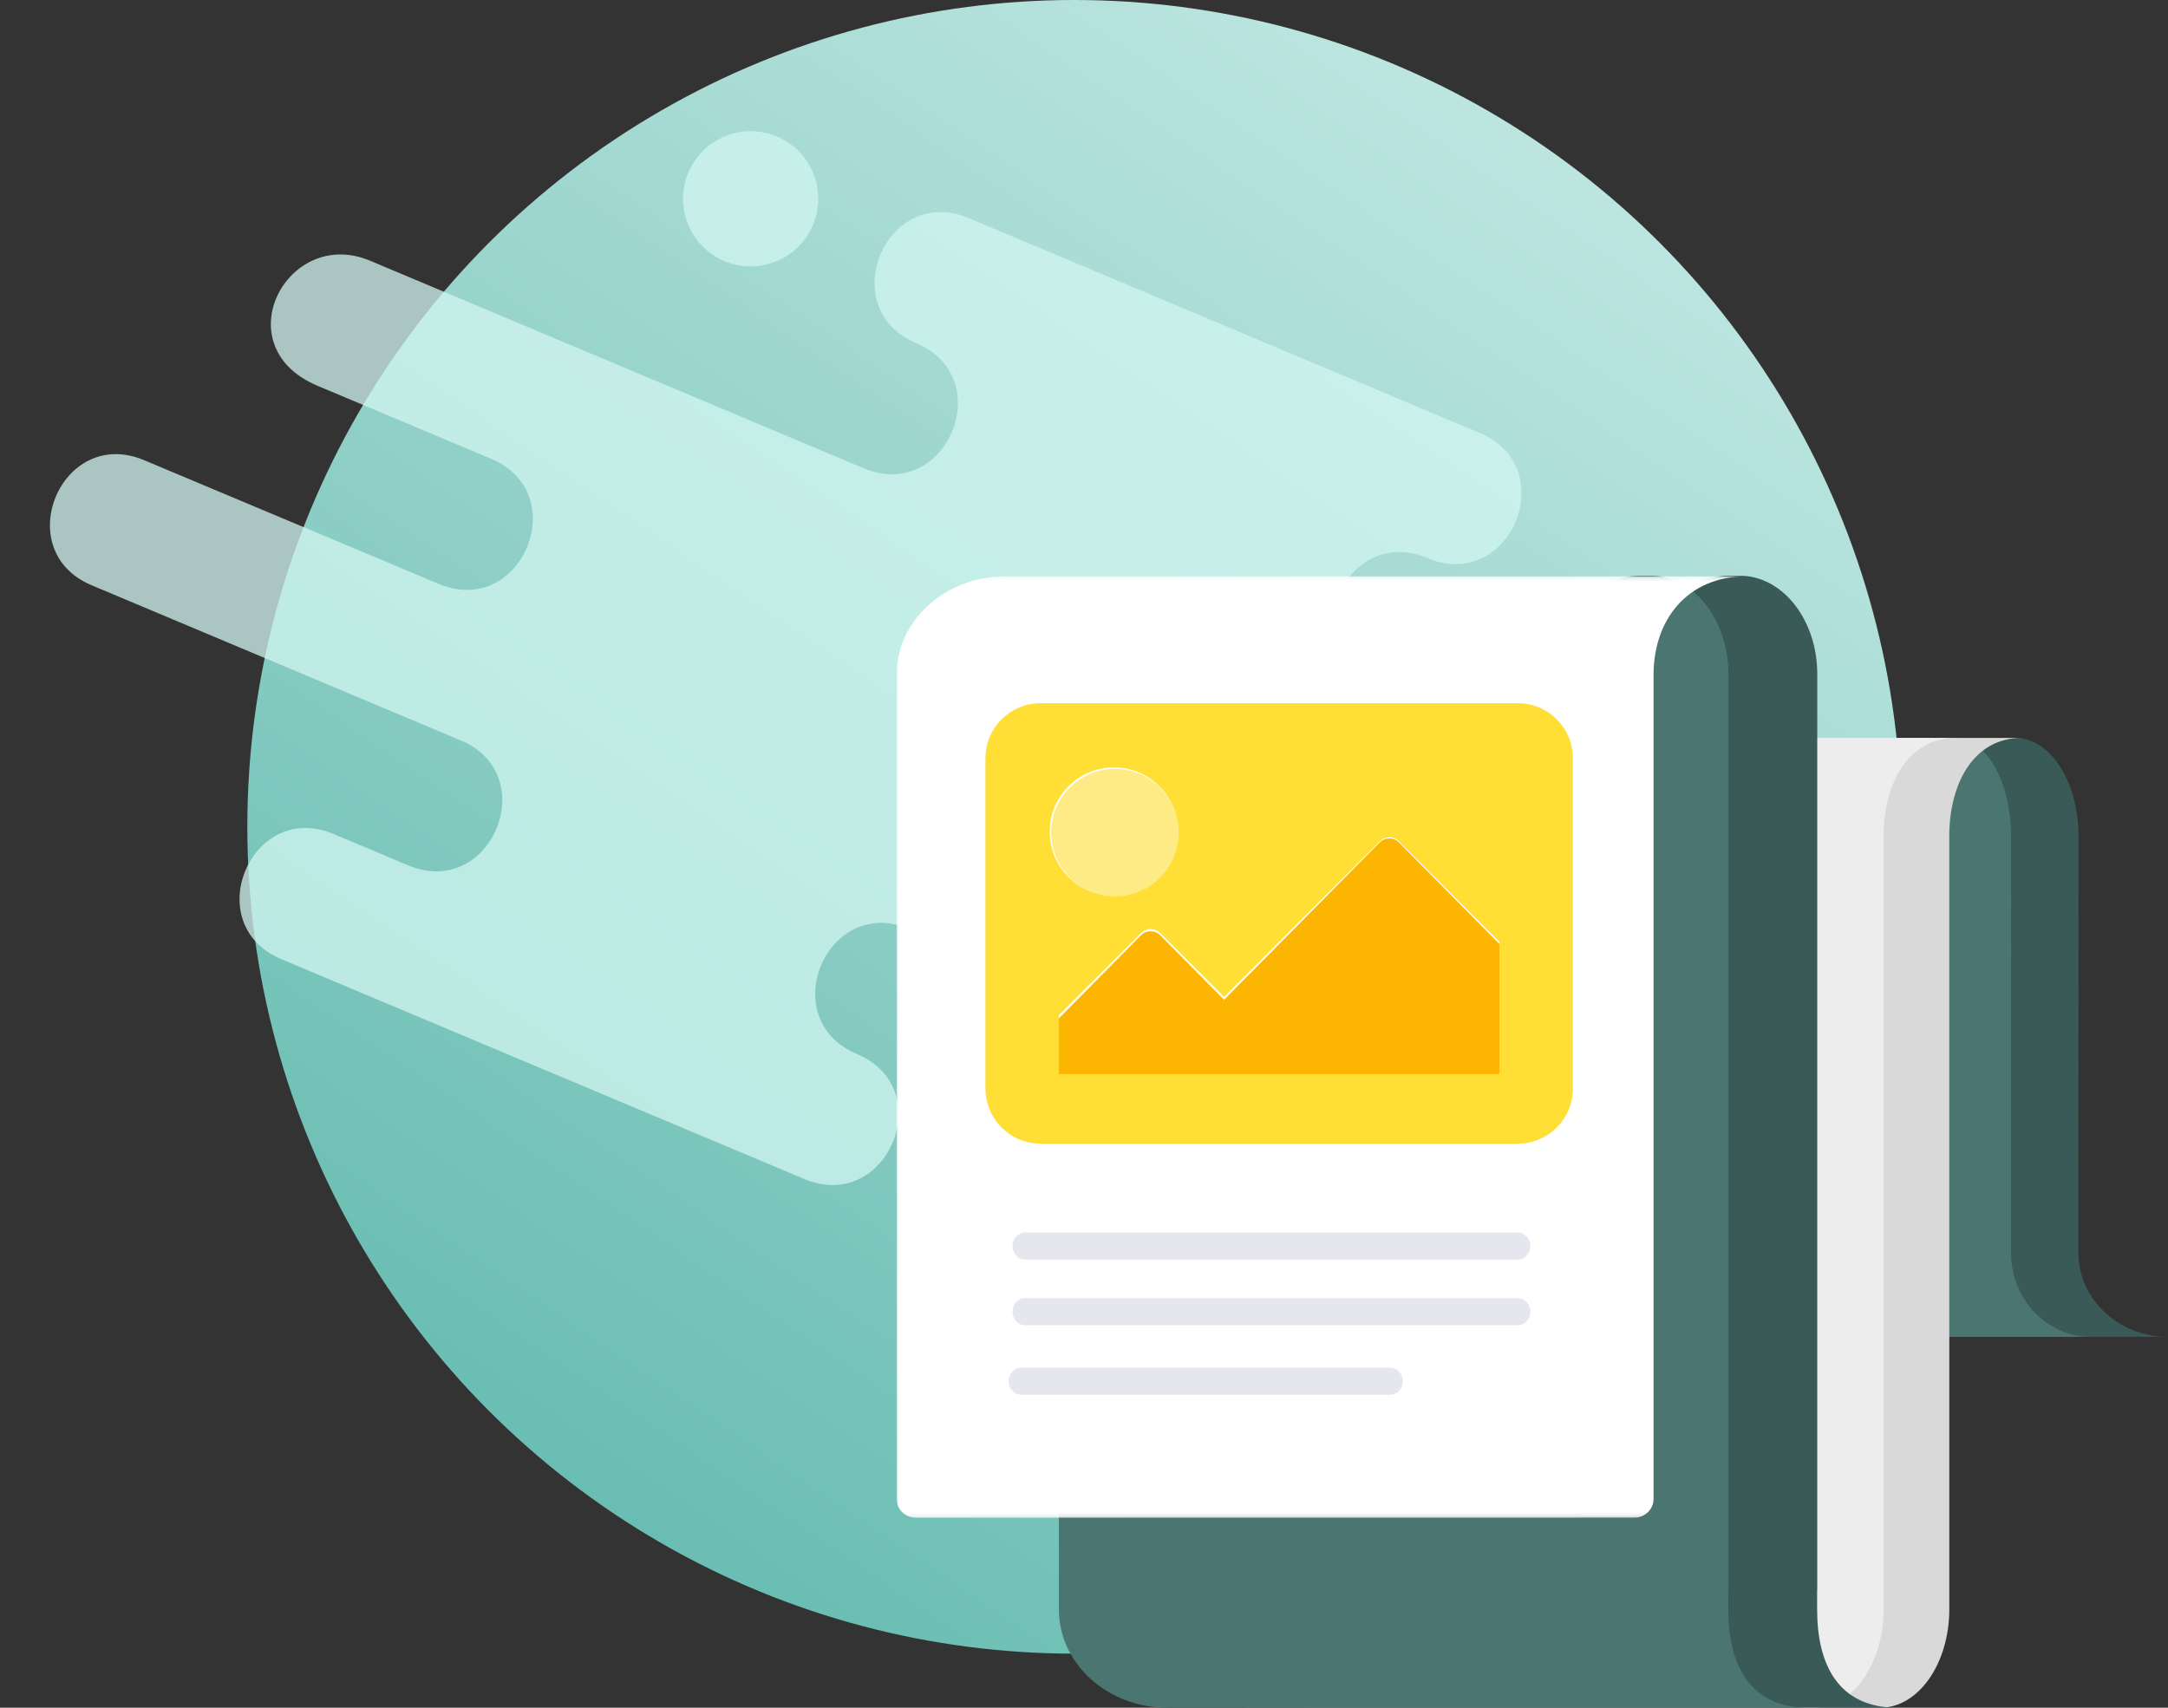
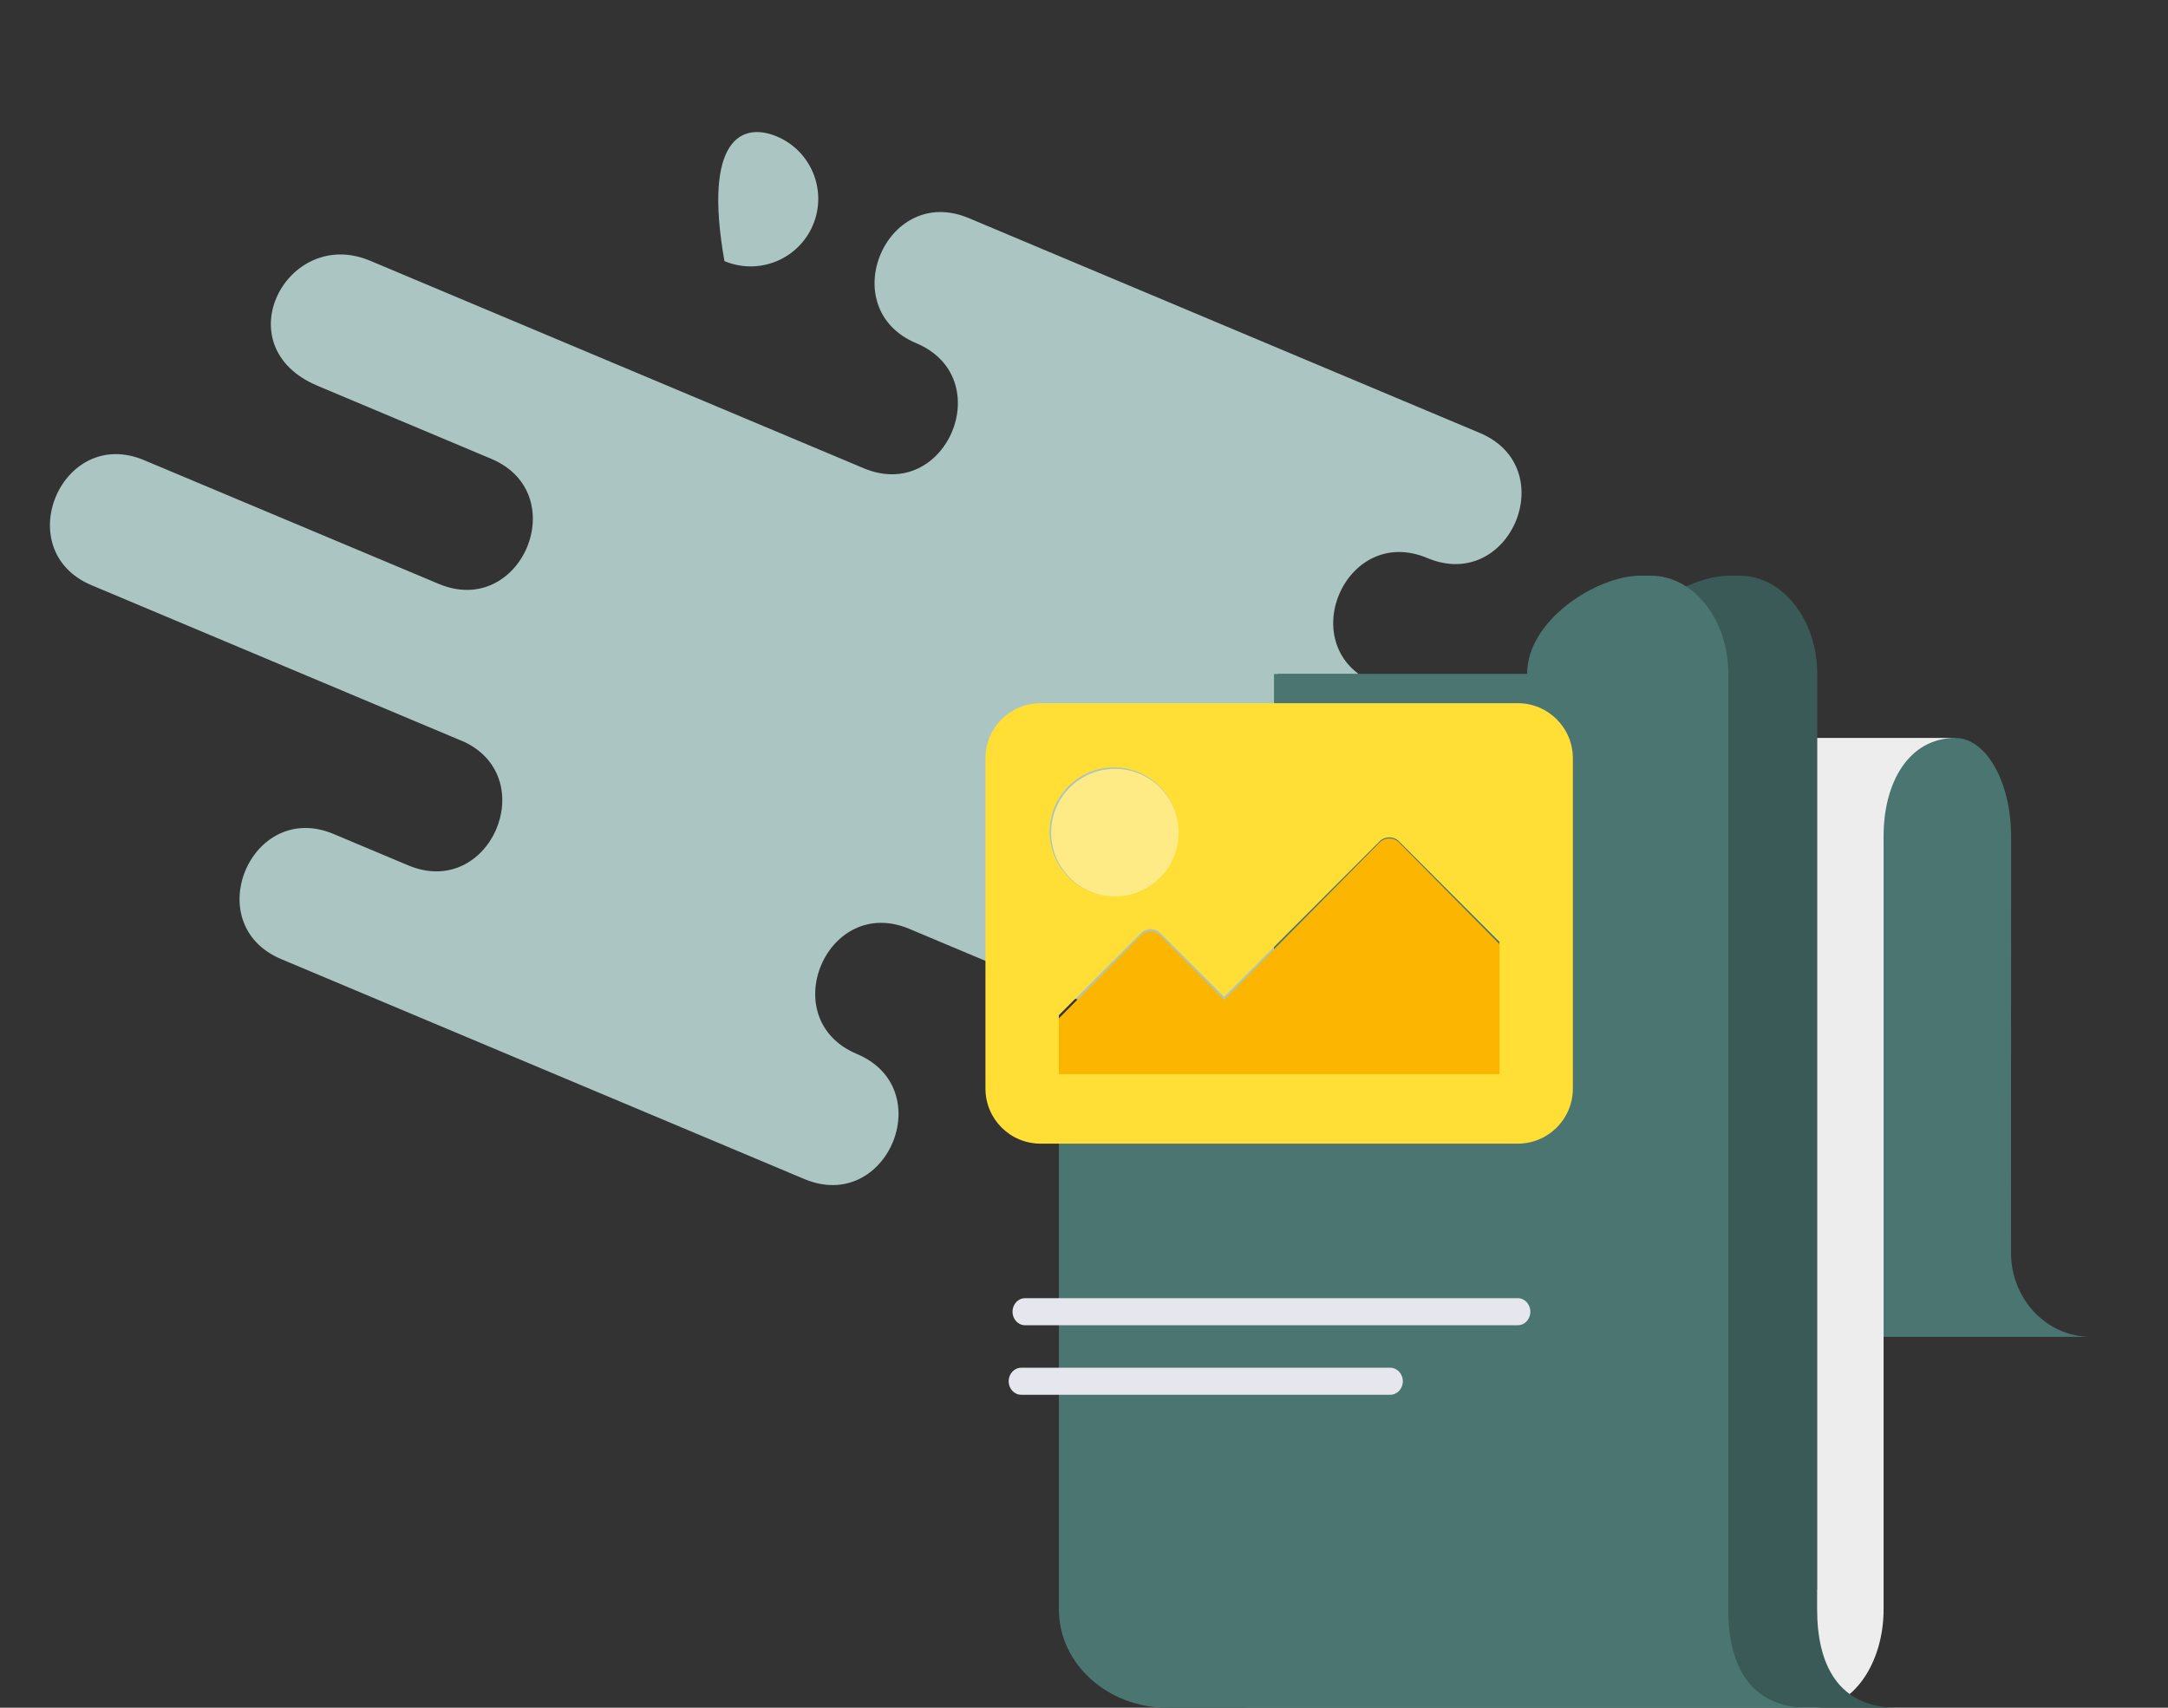
<svg xmlns="http://www.w3.org/2000/svg" xmlns:xlink="http://www.w3.org/1999/xlink" width="561px" height="442px" viewBox="0 0 561 442" version="1.1">
  <rect x="0" y="0" width="561" height="442" fill="#333333" stroke="none" />
  <title>Computer Icon</title>
  <defs>
    <linearGradient x1="75.74%" y1="93.256%" x2="18.679%" y2="9.164%" id="linearGradient-1">
      <stop stop-color="#69BDB2" offset="0%" />
      <stop stop-color="#BEE6E1" offset="100%" />
    </linearGradient>
    <polygon id="path-2" points="0 0.157 219.999 0.157 219.999 243.849 0 243.849" />
  </defs>
  <g id="Welcome" stroke="none" stroke-width="1" fill="none" fill-rule="evenodd">
    <g id="TM---Printing" transform="translate(-1000, -1162)">
      <g id="Content-Section-2" transform="translate(380, 1162)">
        <g id="Computer-Icon" transform="translate(620, 0)">
-           <circle id="Oval-Copy" fill="url(#linearGradient-1)" transform="translate(278, 214) scale(-1, 1) translate(-278, -214) " cx="278" cy="214" r="214" />
-           <path d="M206.024,64.21 C197.9,58.977 195.557,48.149 200.79,40.025 C206.023,31.9 216.851,29.557 224.975,34.79 C233.1,40.023 235.444,50.851 230.21,58.975 C224.977,67.1 214.149,69.444 206.024,64.21 M383.024,263.21 C374.9,257.978 372.557,247.149 377.79,239.025 C383.023,230.9 393.851,228.556 401.975,233.79 C410.1,239.023 412.443,249.851 407.21,257.975 C401.977,266.099 391.149,268.443 383.024,263.21 M371.809,171.485 C391.322,184.063 410.323,154.542 390.81,141.963 L270.21,64.224 C250.697,51.645 231.695,81.166 251.208,93.745 C270.721,106.323 251.72,135.844 232.207,123.266 L115.727,48.183 C96.215,35.604 74.547,63.407 96.726,77.704 C107.889,84.899 137.107,103.734 137.698,104.115 C157.211,116.693 138.21,146.215 118.697,133.636 C95.537,118.705 72.353,103.803 49.191,88.872 C29.678,76.294 10.677,105.815 30.19,118.393 L118.235,175.148 C136.122,188.066 117.44,216.367 98.263,204.005 L80.705,192.687 C61.192,180.108 42.191,209.63 61.704,222.208 L185.136,301.773 C204.649,314.351 223.65,284.83 204.137,272.252 C184.624,259.674 203.626,230.152 223.139,242.731 L325.859,308.945 C345.373,321.523 364.374,292.002 344.861,279.424 L312.201,258.371 L312.207,258.375 L312.201,258.371 C292.688,245.793 311.69,216.272 331.203,228.85 L337.927,233.184 C357.44,245.763 376.442,216.241 356.928,203.663 L352.807,201.006 C333.294,188.428 352.296,158.907 371.809,171.485" id="Fill-1" fill="#D2F6F1" opacity="0.751" transform="translate(216, 172) rotate(-10) translate(-216, -172) " />
+           <path d="M206.024,64.21 C206.023,31.9 216.851,29.557 224.975,34.79 C233.1,40.023 235.444,50.851 230.21,58.975 C224.977,67.1 214.149,69.444 206.024,64.21 M383.024,263.21 C374.9,257.978 372.557,247.149 377.79,239.025 C383.023,230.9 393.851,228.556 401.975,233.79 C410.1,239.023 412.443,249.851 407.21,257.975 C401.977,266.099 391.149,268.443 383.024,263.21 M371.809,171.485 C391.322,184.063 410.323,154.542 390.81,141.963 L270.21,64.224 C250.697,51.645 231.695,81.166 251.208,93.745 C270.721,106.323 251.72,135.844 232.207,123.266 L115.727,48.183 C96.215,35.604 74.547,63.407 96.726,77.704 C107.889,84.899 137.107,103.734 137.698,104.115 C157.211,116.693 138.21,146.215 118.697,133.636 C95.537,118.705 72.353,103.803 49.191,88.872 C29.678,76.294 10.677,105.815 30.19,118.393 L118.235,175.148 C136.122,188.066 117.44,216.367 98.263,204.005 L80.705,192.687 C61.192,180.108 42.191,209.63 61.704,222.208 L185.136,301.773 C204.649,314.351 223.65,284.83 204.137,272.252 C184.624,259.674 203.626,230.152 223.139,242.731 L325.859,308.945 C345.373,321.523 364.374,292.002 344.861,279.424 L312.201,258.371 L312.207,258.375 L312.201,258.371 C292.688,245.793 311.69,216.272 331.203,228.85 L337.927,233.184 C357.44,245.763 376.442,216.241 356.928,203.663 L352.807,201.006 C333.294,188.428 352.296,158.907 371.809,171.485" id="Fill-1" fill="#D2F6F1" opacity="0.751" transform="translate(216, 172) rotate(-10) translate(-216, -172) " />
          <g id="Group-28" transform="translate(232, 149)">
-             <path d="M329,197 L329,197 C316.194,197 305.813,187.25 305.816,175.224 L305.839,82.364 L305.839,67.445 C305.839,53.392 298.573,42 289.611,42 L287.382,42 C278.419,42 263.715,53.392 263.715,67.445 L257.545,67.445 L193.008,67.445 L193.008,157.439 L148,157.439 L148,197 L329,197 Z" id="Fill-1" fill="#3A5A57" />
            <path d="M309,197 L309,197 C297.609,197 288.375,187.25 288.378,175.224 L288.398,82.364 L288.398,67.445 C288.398,53.392 281.935,42 273.963,42 L271.981,42 C264.008,42 250.929,53.392 250.929,67.445 L245.44,67.445 L188.035,67.445 L188.035,157.439 L148,157.439 L148,197 L309,197 Z" id="Fill-3" fill="#4B7571" />
-             <path d="M291,42 L143.082,42 C131.084,42 121.357,53.405 121.357,67.474 L121.357,68.73 L121.306,68.73 L121.306,113.799 L121.306,267.526 C121.306,281.595 115.873,293 106,293 L254.53,293 C264.403,293 272.407,281.595 272.407,267.526 L272.407,113.799 L272.407,68.73 L272.399,68.73 L272.399,67.474 C272.399,53.405 279.002,42 291,42" id="Fill-5" fill="#D9D9D9" />
            <path d="M274,42 L126.082,42 C114.084,42 104.357,53.405 104.357,67.474 L104.357,68.73 L104.306,68.73 L104.306,113.799 L104.306,267.526 C104.306,281.595 98.873,293 89,293 L237.53,293 C247.403,293 255.407,281.595 255.407,267.526 L255.407,113.799 L255.407,68.73 L255.399,68.73 L255.399,67.474 C255.399,53.405 262.002,42 274,42" id="Fill-7" fill="#EDEDED" />
            <path d="M238.207,267.549 L238.207,262.428 L238.242,262.428 L238.242,40.373 L238.242,25.451 C238.242,11.395 229.255,0 218.168,0 L215.412,0 C204.325,0 186.137,11.395 186.137,25.451 L178.504,25.451 L98.674,25.451 L98.674,115.466 L43,115.466 L43,267.549 C43,281.605 55.57,293 71.076,293 L259,293 C243.494,293 238.207,281.605 238.207,267.549" id="Fill-9" fill="#3A5A57" />
            <path d="M215.21,267.549 L215.21,262.428 L215.245,262.428 L215.245,40.373 L215.245,25.451 C215.245,11.395 206.259,0 195.174,0 L192.418,0 C181.333,0 163.148,11.395 163.148,25.451 L155.516,25.451 L97.665,25.451 L97.665,115.466 L42,115.466 L42,267.549 C42,281.605 54.568,293 70.072,293 L236,293 C220.496,293 215.21,281.605 215.21,267.549" id="Fill-11" fill="#4B7571" />
            <g id="Group-15">
              <mask id="mask-3" fill="white">
                <use xlink:href="#path-2" />
              </mask>
              <g id="Clip-14" />
-               <path d="M5.089,243.849 L190.832,243.825 C193.618,243.824 195.877,241.657 195.877,238.984 L195.877,178.463 L195.877,90.955 L195.877,25.663 C195.877,11.577 204.439,0.157 219.999,0.157 L28.173,0.157 C12.613,0.157 -1.83639399e-05,11.577 -1.83639399e-05,25.663 L-1.83639399e-05,90.955 L-1.83639399e-05,178.463 L-1.83639399e-05,238.984 C0.01,241.674 2.285,243.849 5.089,243.849" id="Fill-13" fill="#FFFFFF" mask="url(#mask-3)" />
            </g>
-             <path d="M160.762,177 L33.239,177 C31.45,177 30,175.433 30,173.5 C30,171.567 31.45,170 33.239,170 L160.762,170 C162.55,170 164,171.567 164,173.5 C164,175.433 162.55,177 160.762,177" id="Fill-16" fill="#E6E6EE" />
            <path d="M160.762,194 L33.239,194 C31.45,194 30,192.433 30,190.5 C30,188.567 31.45,187 33.239,187 L160.762,187 C162.55,187 164,188.567 164,190.5 C164,192.433 162.55,194 160.762,194" id="Fill-18" fill="#E6E6EE" />
            <path d="M127.735,212 L32.266,212 C30.462,212 29,210.433 29,208.5 C29,206.567 30.462,205 32.266,205 L127.735,205 C129.538,205 131,206.567 131,208.5 C131,210.433 129.538,212 127.735,212" id="Fill-20" fill="#E6E6EE" />
            <path d="M156,128 L156,94.75 L130.019,68.769 C128.628,67.378 126.372,67.378 124.981,68.769 L84.75,109 L68.269,92.519 C66.878,91.128 64.622,91.128 63.23,92.519 L42,113.75 L42,128 L156,128 Z M39.625,66.25 C39.625,75.432 47.068,82.875 56.25,82.875 C65.432,82.875 72.875,75.432 72.875,66.25 C72.875,57.068 65.432,49.625 56.25,49.625 C47.068,49.625 39.625,57.068 39.625,66.25 L39.625,66.25 Z M37.25,147 C29.38,147 23,140.62 23,132.75 L23,47.25 C23,39.38 29.38,33 37.25,33 L160.75,33 C168.62,33 175,39.38 175,47.25 L175,132.75 C175,140.62 168.62,147 160.75,147 L37.25,147 Z" id="Fill-22" fill="#FFDE36" />
            <path d="M40,66.5 C40,75.613 47.388,83 56.5,83 C65.613,83 73,75.613 73,66.5 C73,57.387 65.613,50 56.5,50 C47.388,50 40,57.387 40,66.5" id="Fill-24" fill="#FFEB85" />
            <path d="M156,129 L156,95.35 L130.019,69.056 C128.628,67.648 126.372,67.648 124.981,69.056 L84.75,109.771 L68.269,93.092 C66.878,91.684 64.622,91.684 63.23,93.092 L42,114.578 L42,129 L156,129 Z" id="Fill-26" fill="#FCB500" />
          </g>
        </g>
      </g>
    </g>
  </g>
</svg>